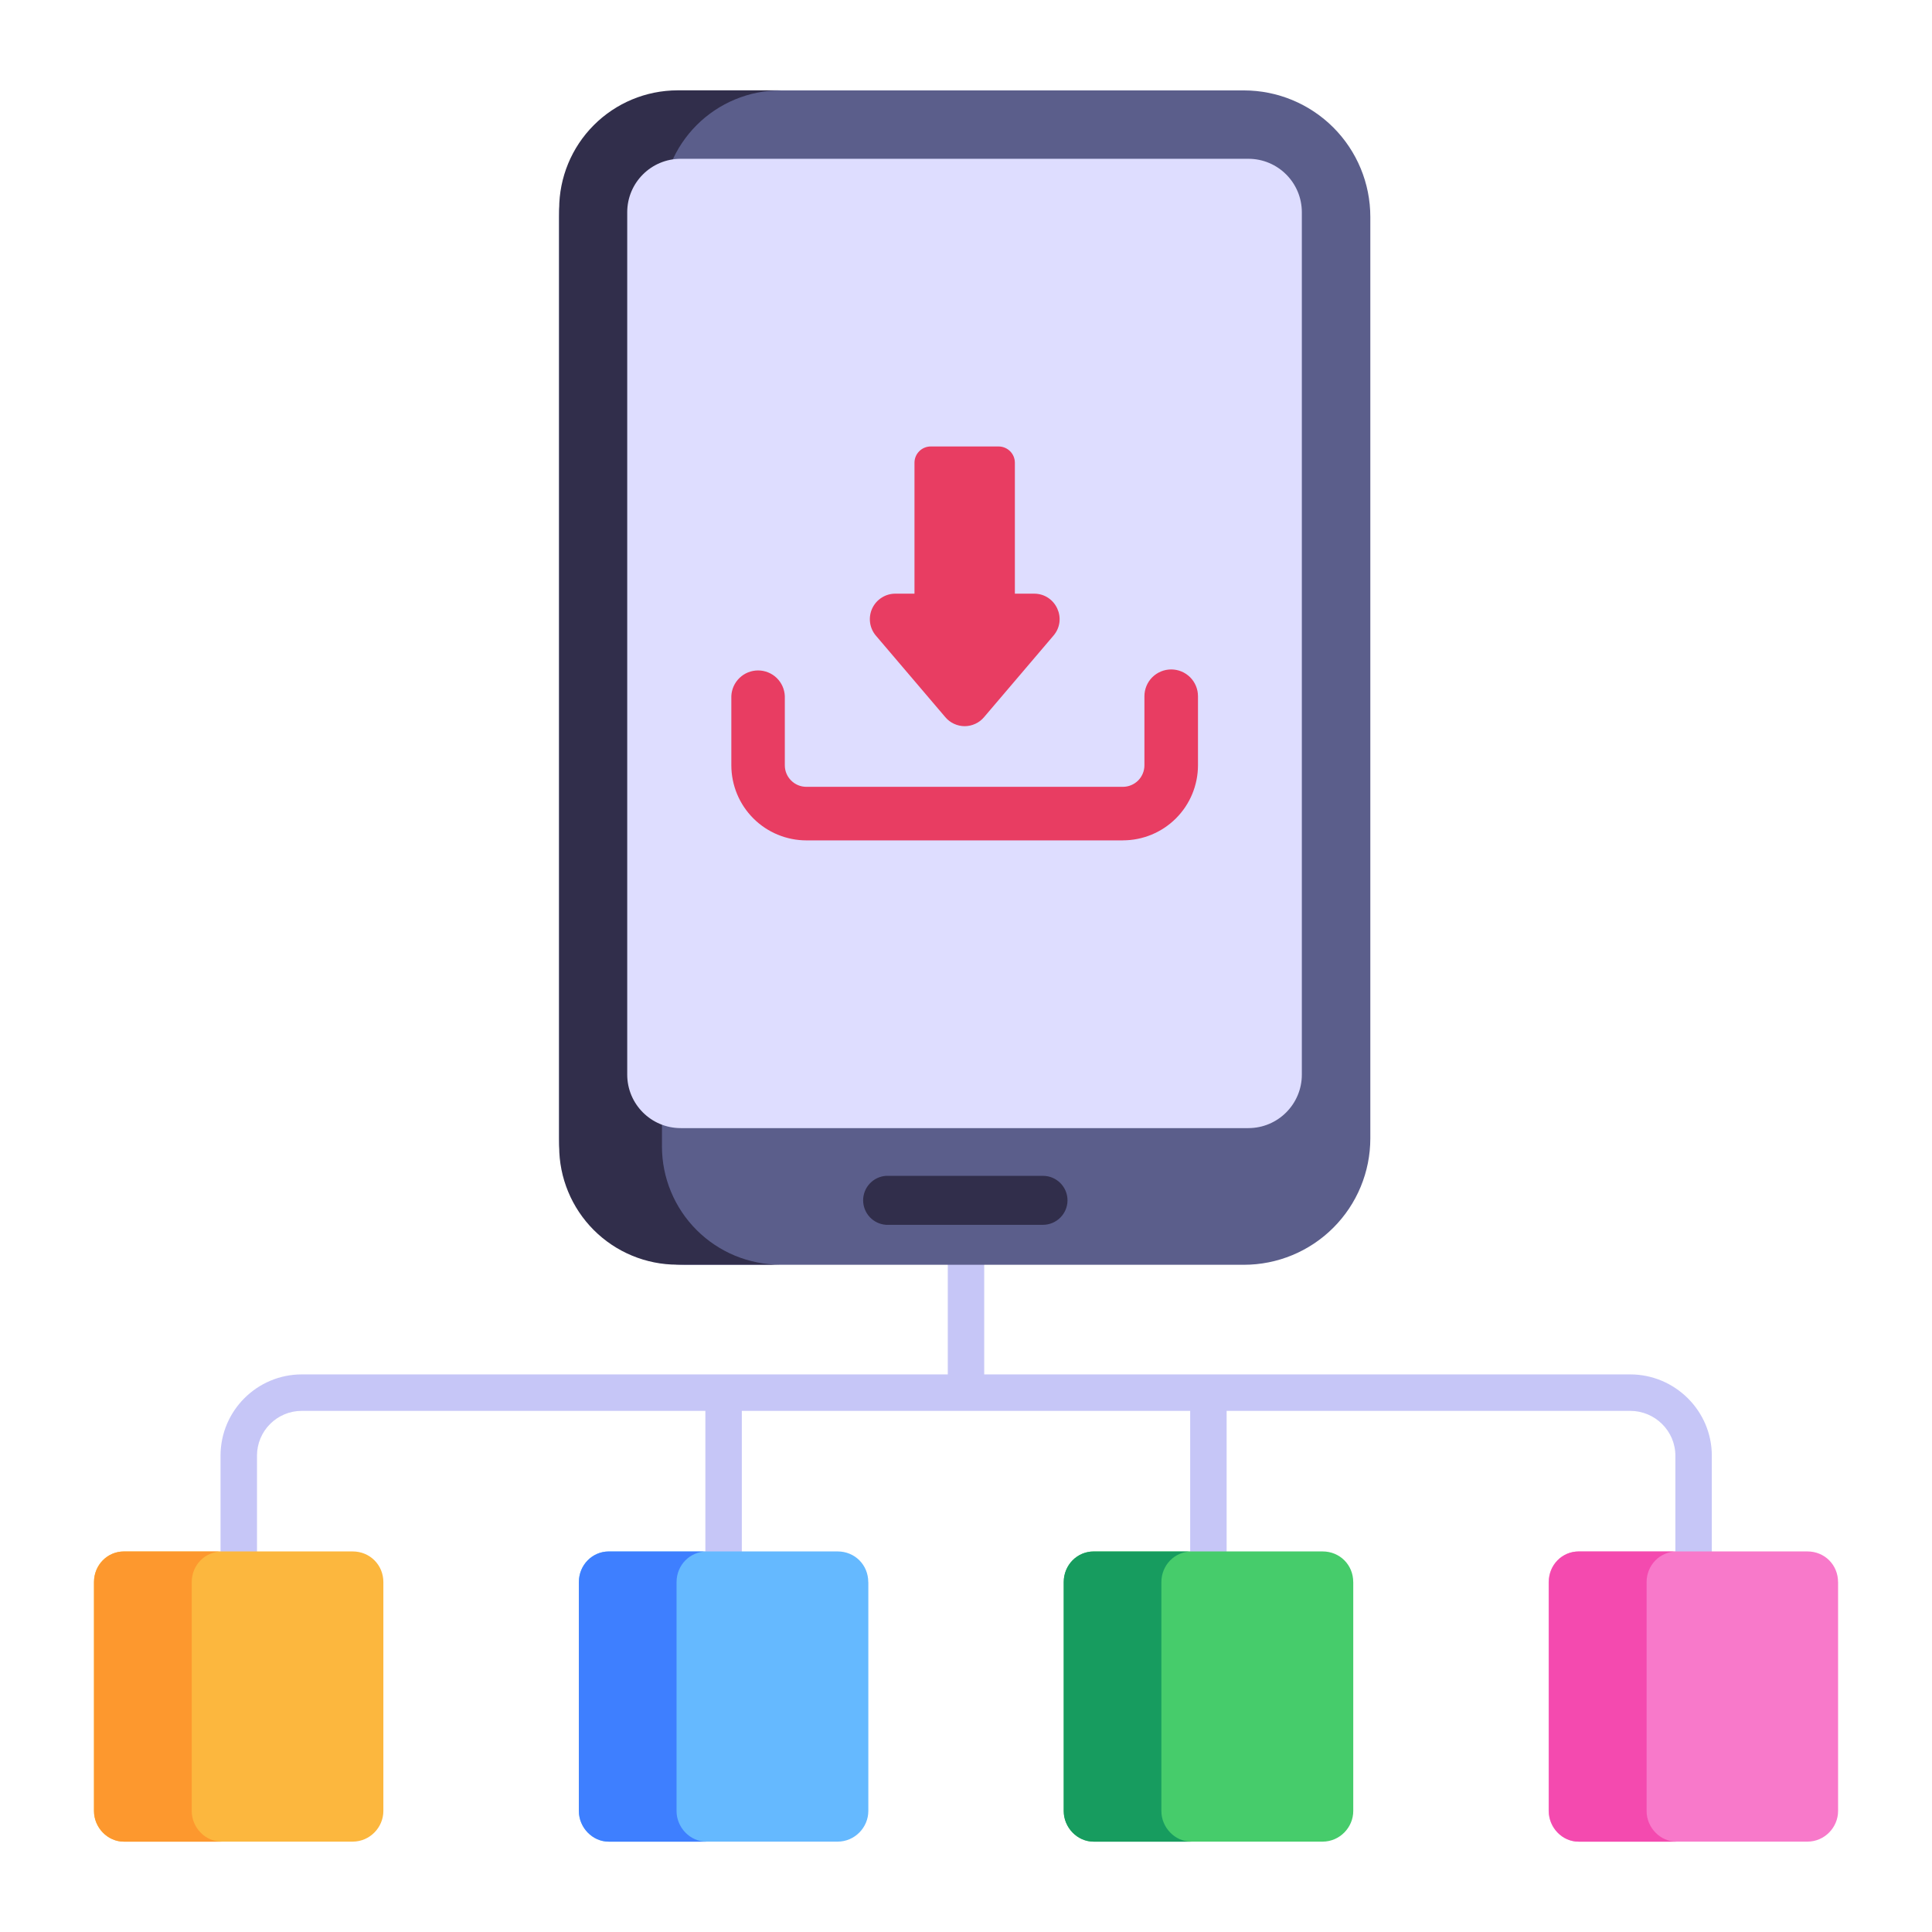
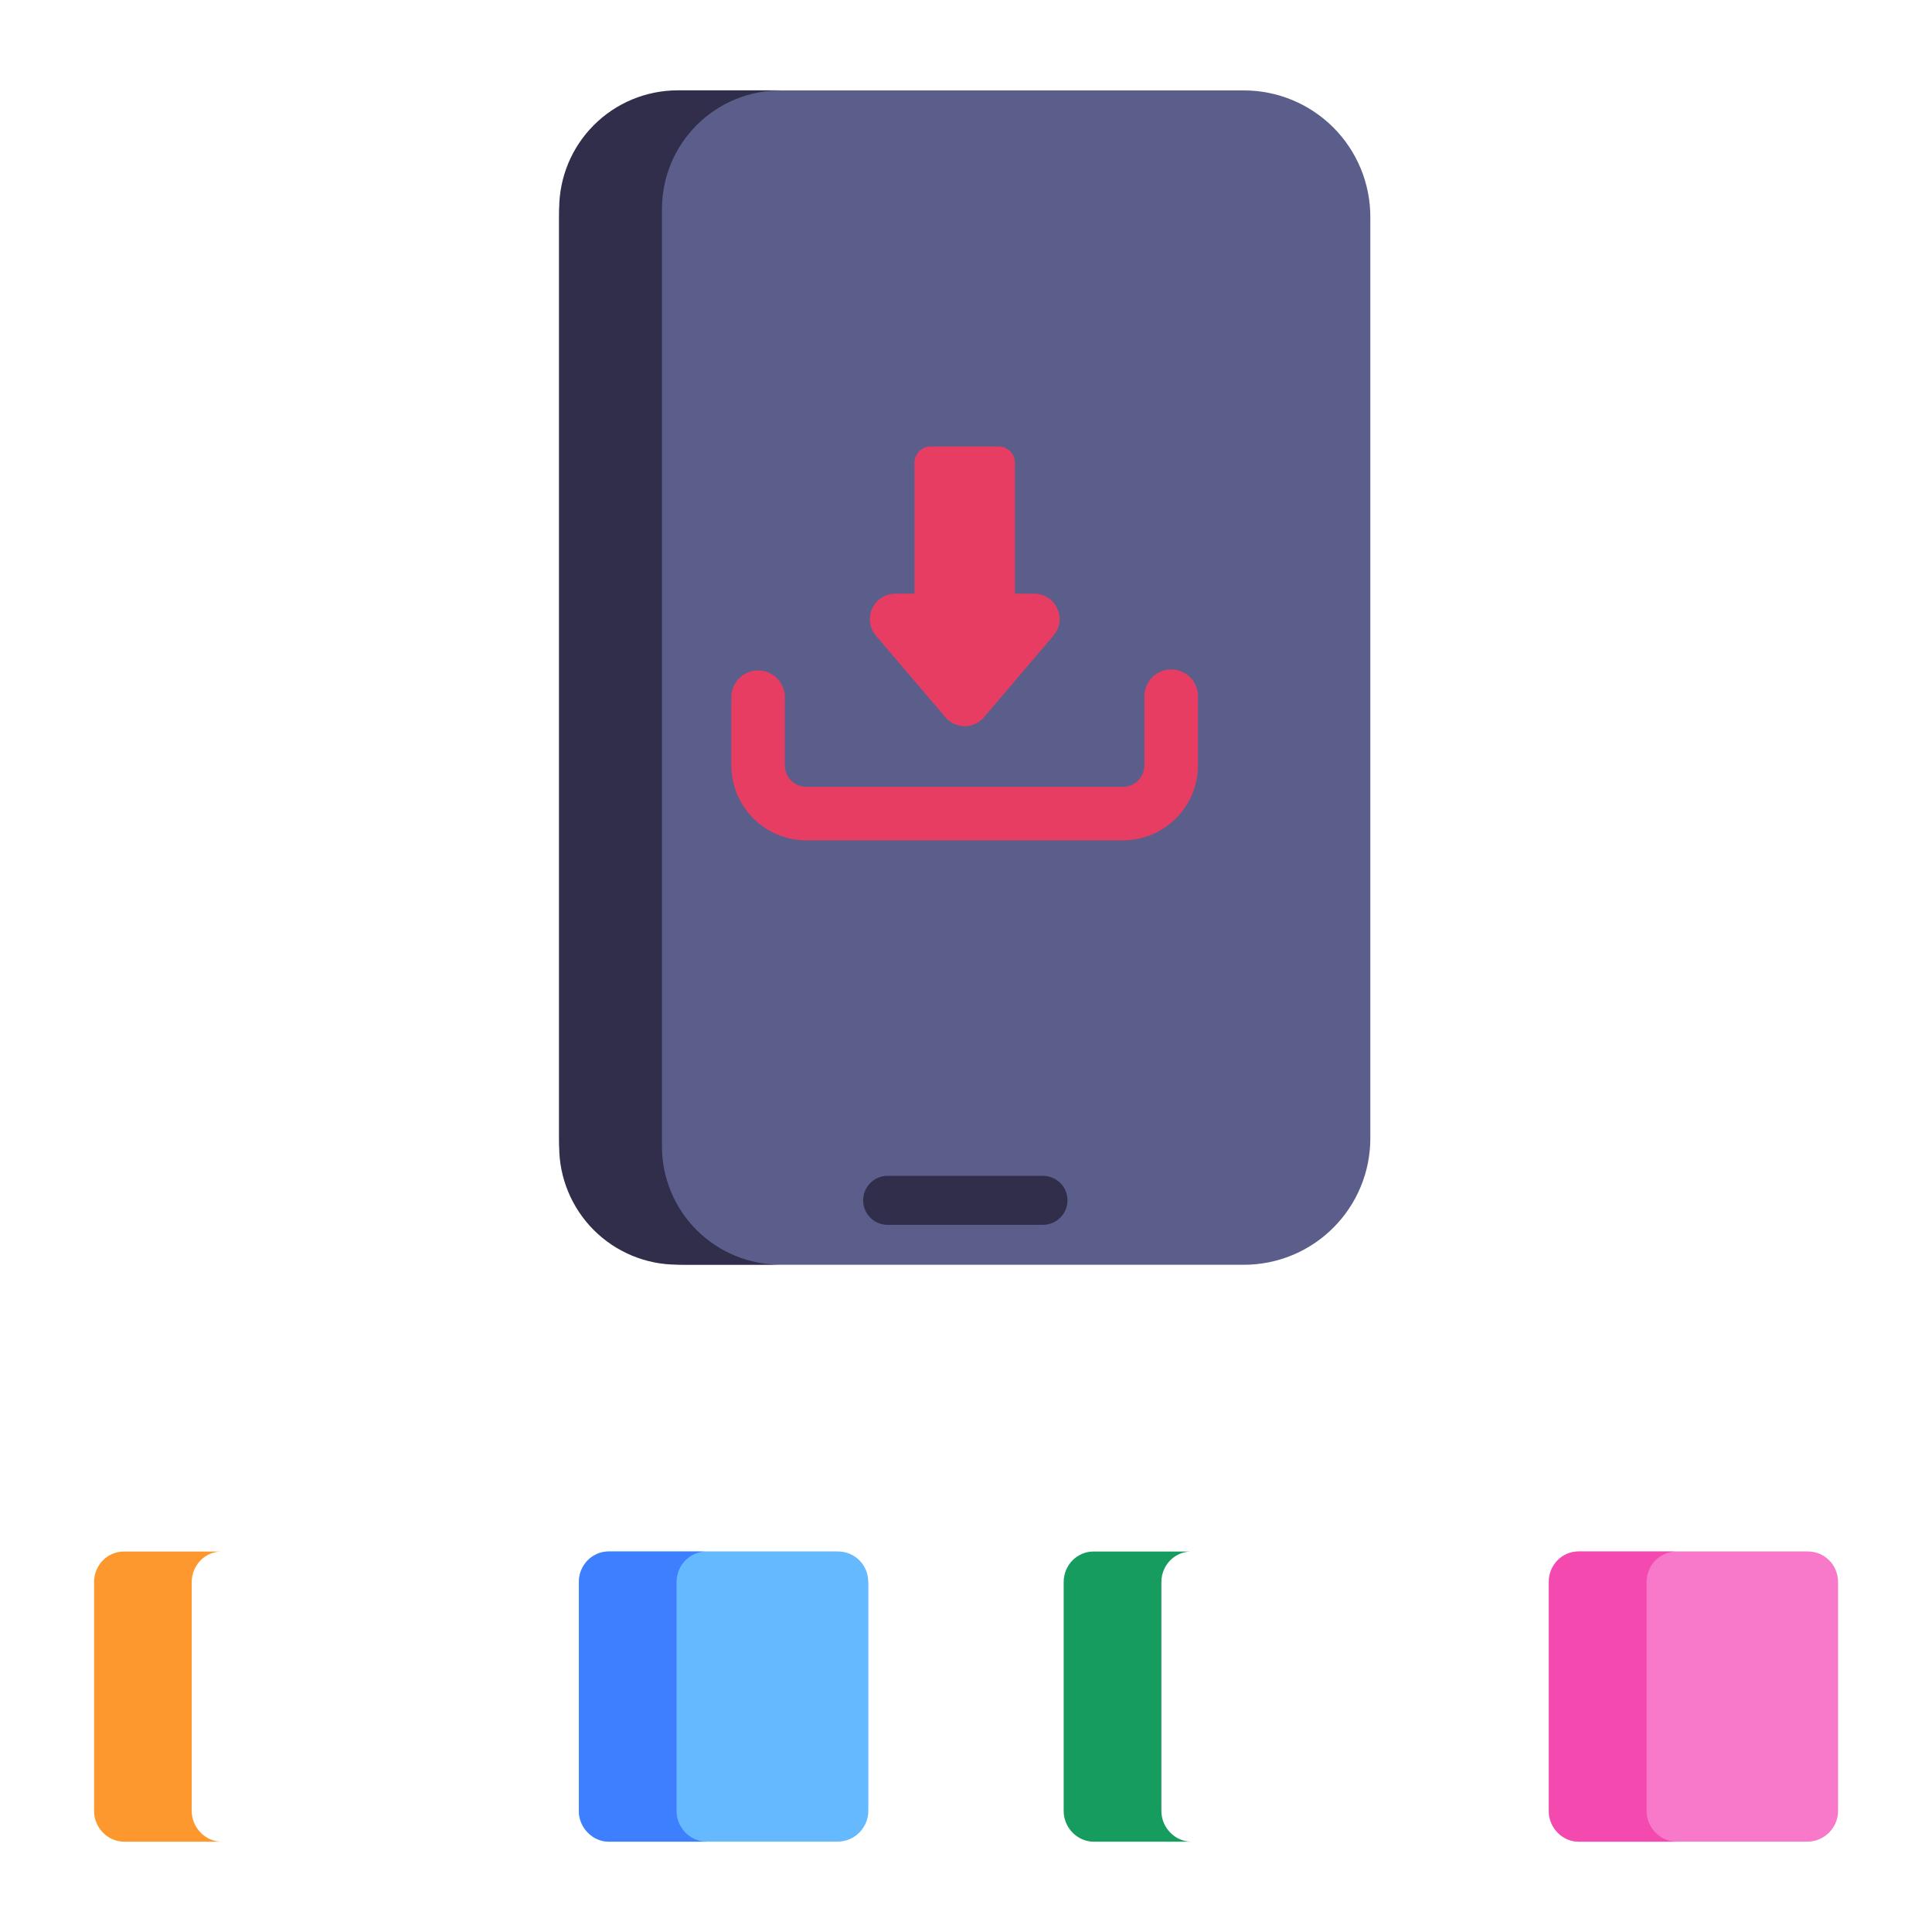
<svg xmlns="http://www.w3.org/2000/svg" width="54" height="54" viewBox="0 0 54 54" fill="none">
-   <path d="M47.846 40.687V44.712H46.827V40.687C46.827 39.995 46.257 39.434 45.564 39.434H34.285V43.978H33.266V39.434H20.734V43.978H19.715V39.434H8.436C7.743 39.434 7.183 39.995 7.183 40.687V44.498H6.164V40.687C6.164 39.434 7.183 38.415 8.436 38.415H26.491V32.74H27.509V38.415H45.564C46.817 38.415 47.846 39.434 47.846 40.687Z" fill="#C6C6F7" />
-   <path d="M10.715 44.22V50.617C10.715 51.076 10.338 51.474 9.857 51.474H3.46C3.001 51.474 2.625 51.076 2.625 50.617V44.22C2.625 43.739 3.001 43.363 3.46 43.363H9.857C10.338 43.363 10.715 43.74 10.715 44.22Z" fill="#FCB73E" />
  <path d="M24.27 44.22V50.617C24.27 51.076 23.892 51.474 23.413 51.474H17.015C16.556 51.474 16.18 51.076 16.18 50.617V44.22C16.18 43.739 16.556 43.363 17.015 43.363H23.413C23.892 43.363 24.268 43.739 24.268 44.219L24.27 44.22Z" fill="#65B9FF" />
-   <path d="M37.824 44.22V50.617C37.824 51.076 37.447 51.474 36.967 51.474H30.57C30.11 51.474 29.734 51.076 29.734 50.617V44.22C29.734 43.739 30.11 43.363 30.57 43.363H36.967C37.448 43.363 37.823 43.739 37.823 44.219L37.824 44.22Z" fill="#46CC6B" />
  <path d="M51.375 44.22V50.617C51.375 51.076 50.998 51.474 50.518 51.474H44.121C43.662 51.474 43.285 51.076 43.285 50.617V44.22C43.285 43.739 43.662 43.363 44.121 43.363H50.518C50.999 43.363 51.374 43.739 51.374 44.219L51.375 44.22Z" fill="#F879CA" />
  <path d="M6.195 51.475H3.464C3.006 51.475 2.629 51.078 2.629 50.62V44.221C2.629 43.742 3.006 43.365 3.464 43.365H6.195C5.736 43.365 5.359 43.742 5.359 44.221V50.62C5.359 51.078 5.736 51.475 6.195 51.475Z" fill="#FD982E" />
  <path d="M19.746 51.475H17.015C16.557 51.475 16.18 51.078 16.18 50.62V44.221C16.18 43.742 16.557 43.365 17.015 43.365H19.746C19.287 43.365 18.91 43.742 18.91 44.221V50.62C18.91 51.078 19.287 51.475 19.746 51.475Z" fill="#3E7FFF" />
  <path d="M33.297 51.475H30.566C30.107 51.475 29.73 51.078 29.73 50.62V44.221C29.73 43.742 30.107 43.365 30.566 43.365H33.297C32.838 43.365 32.461 43.742 32.461 44.221V50.62C32.461 51.078 32.838 51.475 33.297 51.475Z" fill="#179C5F" />
  <path d="M46.859 51.475H44.128C43.66 51.475 43.293 51.078 43.293 50.62V44.221C43.293 43.742 43.66 43.365 44.128 43.365H46.859C46.401 43.365 46.023 43.742 46.023 44.221V50.62C46.023 51.078 46.401 51.475 46.859 51.475Z" fill="#F44AAF" />
  <path d="M34.766 35.351H19.158C18.221 35.351 17.323 34.979 16.66 34.316C15.997 33.654 15.625 32.755 15.625 31.818V6.061C15.625 5.124 15.997 4.225 16.66 3.562C17.323 2.9 18.221 2.527 19.158 2.527H34.767C35.705 2.527 36.603 2.9 37.266 3.562C37.929 4.225 38.301 5.124 38.301 6.061V31.818C38.301 32.755 37.929 33.654 37.266 34.316C36.603 34.979 35.705 35.351 34.767 35.351H34.766Z" fill="#5B5E8B" />
  <path d="M21.816 35.348H18.932C18.056 35.348 17.216 35 16.596 34.38C15.977 33.761 15.629 32.92 15.629 32.044V5.839C15.629 4.962 15.976 4.12 16.596 3.499C17.215 2.878 18.055 2.528 18.932 2.525H21.816C20.937 2.526 20.094 2.875 19.473 3.496C18.852 4.117 18.502 4.96 18.502 5.839V32.044C18.502 32.479 18.588 32.909 18.755 33.31C18.922 33.712 19.166 34.076 19.474 34.383C19.782 34.69 20.147 34.933 20.549 35.099C20.95 35.264 21.381 35.349 21.816 35.348Z" fill="#312E4B" />
-   <path d="M17.531 30.035V5.933C17.531 5.107 18.201 4.438 19.026 4.438H34.892C35.717 4.438 36.387 5.107 36.387 5.933V30.035C36.387 30.861 35.718 31.531 34.892 31.531H19.026C18.201 31.531 17.531 30.861 17.531 30.035Z" fill="#DEDDFF" />
  <path d="M29.837 33.549C29.837 33.926 29.529 34.234 29.152 34.234H24.765C24.591 34.222 24.429 34.145 24.31 34.018C24.191 33.891 24.125 33.723 24.125 33.549C24.125 33.376 24.191 33.208 24.31 33.081C24.429 32.954 24.591 32.877 24.765 32.865H29.152C29.529 32.865 29.837 33.172 29.837 33.549Z" fill="#312E4B" />
  <path d="M31.386 23.489H22.538C21.982 23.488 21.449 23.267 21.056 22.874C20.663 22.481 20.442 21.948 20.441 21.392V19.459C20.448 19.266 20.53 19.083 20.67 18.948C20.809 18.814 20.995 18.739 21.189 18.739C21.382 18.739 21.568 18.814 21.708 18.948C21.847 19.083 21.929 19.266 21.936 19.459V21.391C21.936 21.723 22.207 21.992 22.538 21.992H31.386C31.545 21.992 31.698 21.928 31.811 21.816C31.923 21.703 31.987 21.55 31.987 21.391V19.459C31.987 19.261 32.066 19.07 32.206 18.93C32.347 18.79 32.537 18.711 32.736 18.711C32.934 18.711 33.124 18.79 33.265 18.93C33.405 19.07 33.484 19.261 33.484 19.459V21.391C33.483 21.947 33.262 22.481 32.868 22.874C32.475 23.267 31.941 23.488 31.385 23.488L31.386 23.489Z" fill="#E83D62" />
  <path d="M29.444 17.767L27.505 20.044C27.439 20.123 27.356 20.187 27.262 20.23C27.168 20.274 27.066 20.297 26.963 20.297C26.86 20.297 26.758 20.274 26.664 20.23C26.57 20.187 26.487 20.123 26.421 20.044L24.482 17.767C24.394 17.664 24.337 17.537 24.319 17.402C24.301 17.268 24.321 17.131 24.378 17.007C24.435 16.884 24.526 16.779 24.641 16.706C24.755 16.632 24.888 16.593 25.024 16.593H25.56V12.934C25.56 12.682 25.764 12.479 26.014 12.479H27.91C28.162 12.479 28.366 12.682 28.366 12.934V16.593H28.902C29.51 16.593 29.841 17.304 29.444 17.767Z" fill="#E83D62" />
</svg>